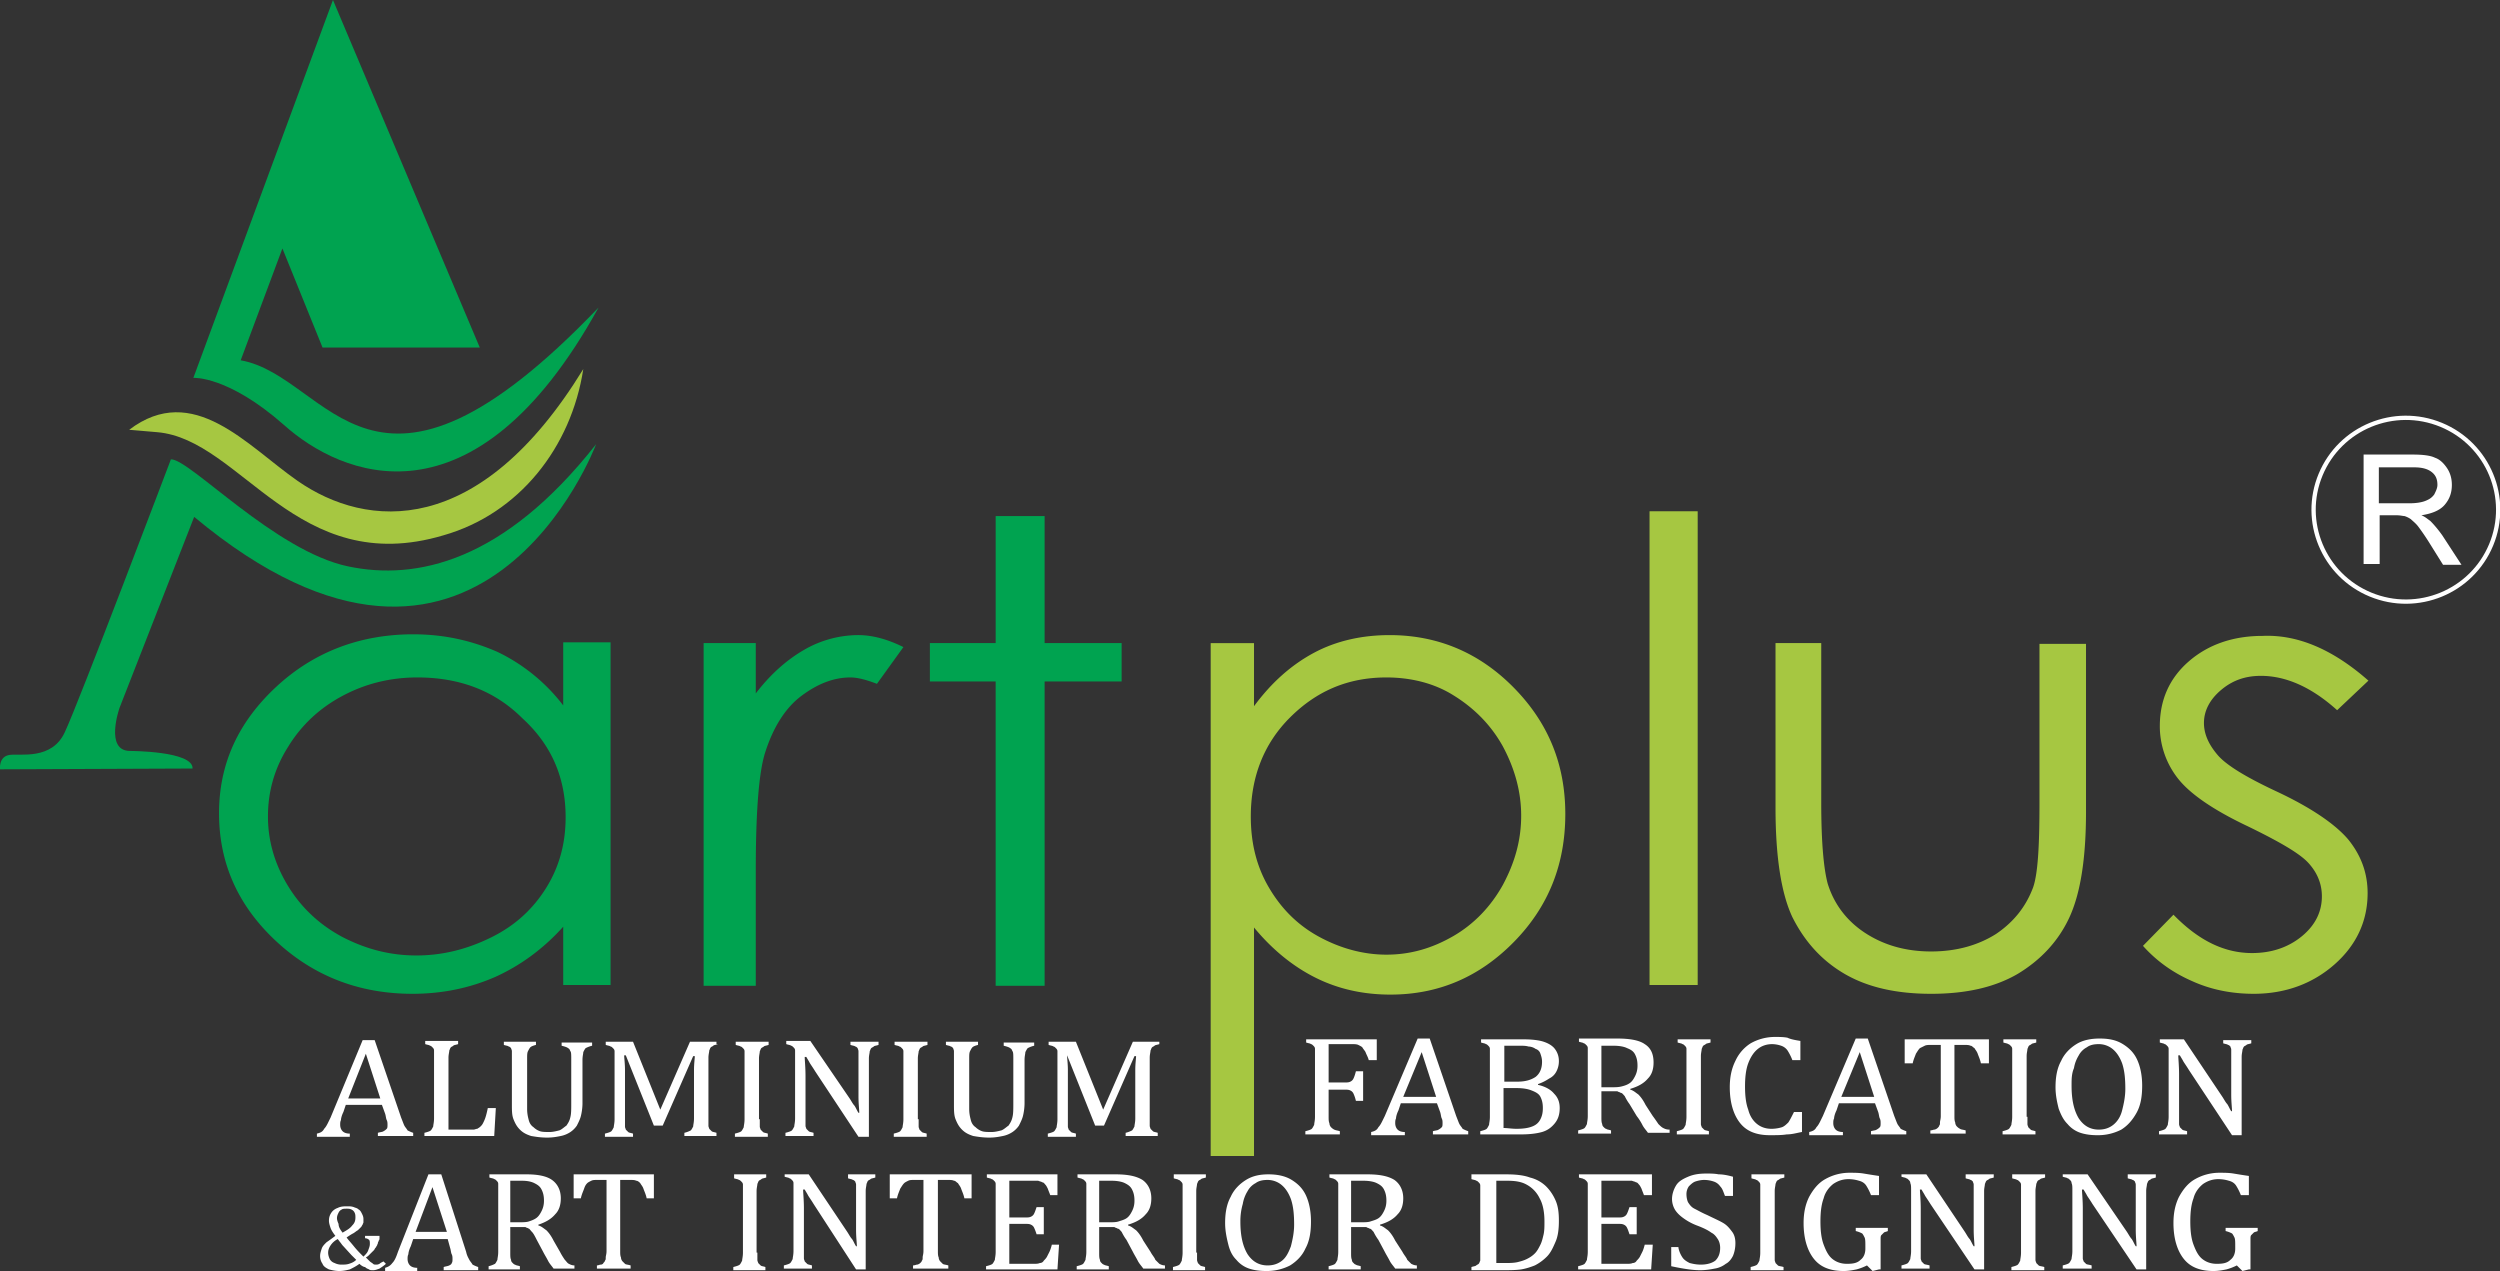
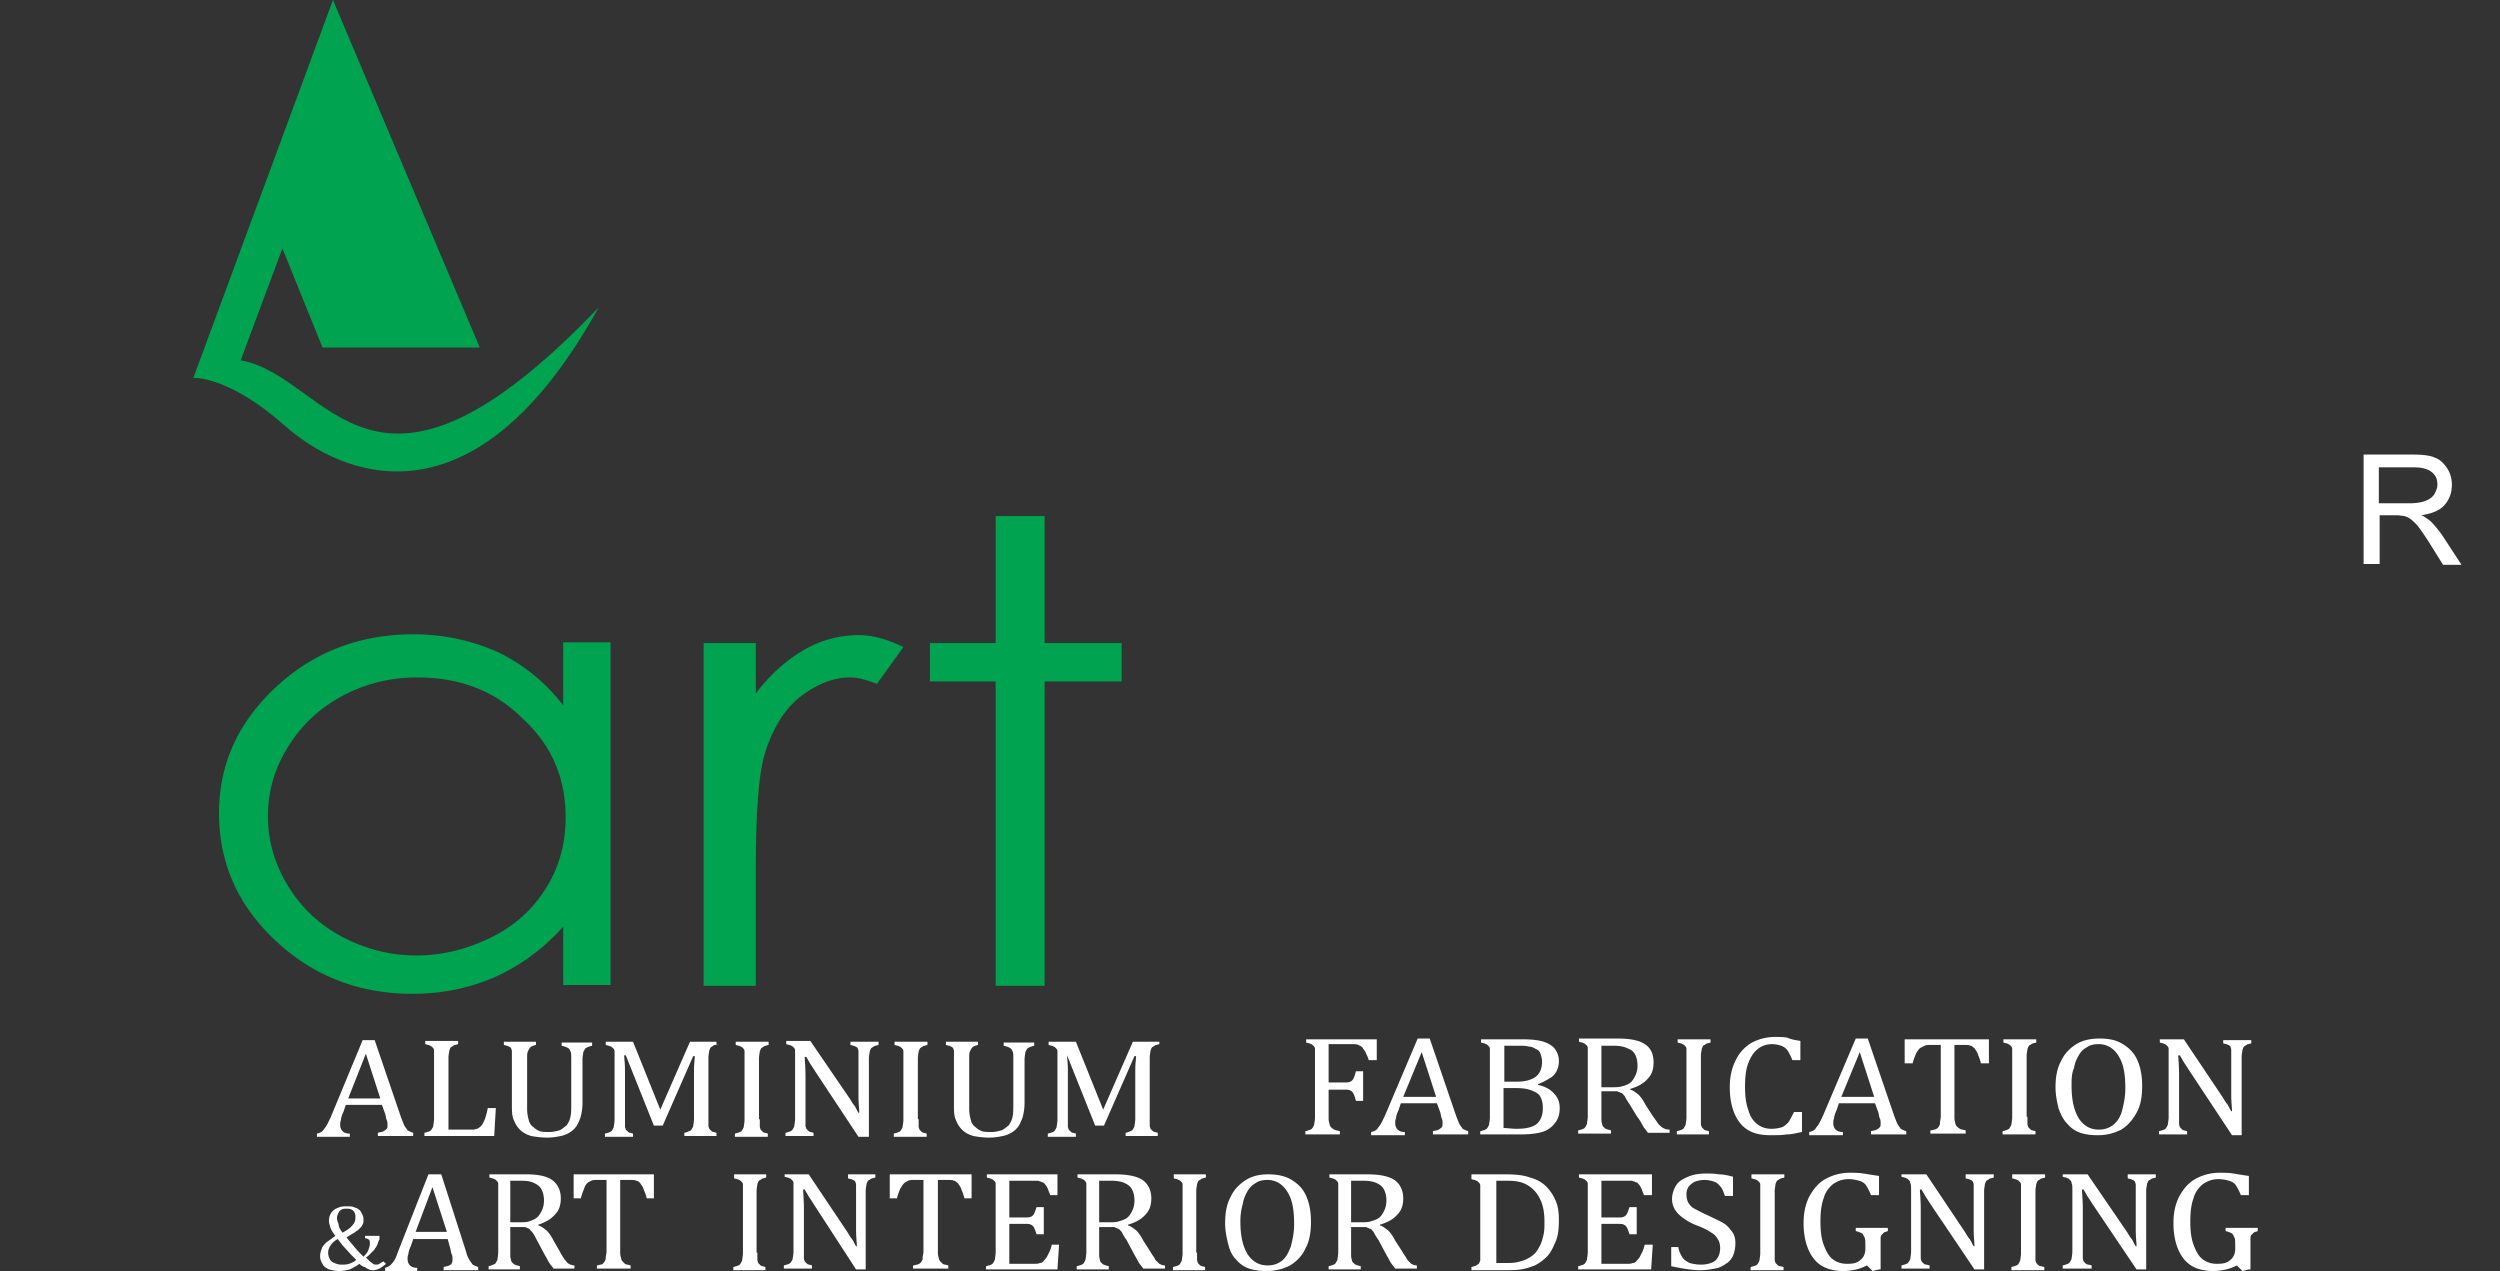
<svg xmlns="http://www.w3.org/2000/svg" width="238" height="121" fill="none">
  <rect width="100%" height="100%" fill="#333333" stroke="none" />
  <g clip-path="url(#a)">
    <path d="M39.717 64.493c-2.596 0-4.964.608-7.103 1.749-2.139 1.14-3.895 2.738-5.194 4.867-1.298 2.054-1.91 4.26-1.91 6.617 0 2.282.612 4.487 1.91 6.617 1.299 2.13 3.055 3.726 5.194 4.867 2.215 1.14 4.507 1.75 7.027 1.75 2.52 0 4.888-.61 7.18-1.75 2.291-1.14 3.971-2.738 5.194-4.715 1.222-1.978 1.833-4.183 1.833-6.693 0-3.803-1.375-6.92-4.125-9.43-2.673-2.662-6.034-3.88-10.006-3.88Zm18.408-3.27v32.55h-4.506v-5.552c-1.91 2.13-4.125 3.727-6.493 4.792-2.444 1.064-5.04 1.597-7.867 1.597-5.04 0-9.395-1.673-12.985-5.02-3.59-3.346-5.422-7.377-5.422-12.168 0-4.715 1.833-8.67 5.422-12.016 3.59-3.347 8.02-5.02 13.062-5.02 2.978 0 5.575.608 8.02 1.673a17.333 17.333 0 0 1 6.263 5.096v-6.008h4.506v.076ZM66.985 61.222h4.965v4.792c1.451-1.901 3.055-3.27 4.66-4.183a10.326 10.326 0 0 1 5.117-1.37c1.298 0 2.75.381 4.277 1.142l-2.52 3.498c-.993-.38-1.834-.608-2.521-.608-1.604 0-3.132.608-4.66 1.749-1.527 1.14-2.673 2.966-3.436 5.324-.611 1.825-.917 5.627-.917 11.255V93.85h-4.965V61.222ZM94.788 49.13h4.659v12.092h7.332v3.651h-7.332V93.85h-4.66V64.873h-6.263v-3.65h6.264V49.13Z" fill="#00A350" />
-     <path d="M131.985 64.493c-3.667 0-6.646 1.293-9.166 3.802-2.521 2.51-3.743 5.704-3.743 9.43 0 2.51.535 4.716 1.681 6.694 1.145 1.977 2.673 3.574 4.735 4.715 2.063 1.14 4.278 1.749 6.493 1.749 2.291 0 4.353-.608 6.339-1.75 1.986-1.14 3.59-2.813 4.736-4.867 1.145-2.129 1.756-4.259 1.756-6.616 0-2.282-.611-4.487-1.756-6.617-1.146-2.053-2.75-3.65-4.736-4.867-1.833-1.14-4.048-1.673-6.339-1.673Zm-16.728-3.27h4.125v6.008c1.68-2.282 3.59-3.955 5.728-5.096 2.139-1.14 4.583-1.673 7.18-1.673 4.583 0 8.555 1.673 11.839 5.02 3.284 3.346 4.888 7.3 4.888 12.016 0 4.791-1.604 8.822-4.888 12.168-3.284 3.347-7.18 5.02-11.763 5.02-2.596 0-4.964-.533-7.103-1.597-2.139-1.065-4.124-2.662-5.881-4.792v21.751h-4.125V61.222ZM161.62 48.674h-4.583v45.1h4.583v-45.1ZM169.029 61.222h4.353v15.211c0 3.727.23 6.236.612 7.681.611 1.978 1.833 3.575 3.589 4.716 1.757 1.14 3.819 1.749 6.264 1.749 2.444 0 4.506-.609 6.186-1.673 1.681-1.141 2.826-2.586 3.514-4.411.458-1.293.611-3.955.611-7.986v-15.21h4.43v15.97c0 4.488-.535 7.834-1.604 10.116-1.069 2.281-2.75 4.03-4.888 5.323-2.215 1.293-4.965 1.902-8.249 1.902-3.285 0-6.035-.609-8.25-1.902s-3.819-3.118-4.964-5.4c-1.07-2.281-1.604-5.78-1.604-10.419V61.222ZM225.474 64.797l-2.979 2.814c-2.444-2.206-4.889-3.27-7.256-3.27-1.528 0-2.75.456-3.819 1.369-1.07.912-1.604 1.977-1.604 3.118 0 1.064.458 2.053 1.298 3.042.84.989 2.75 2.13 5.499 3.422 3.438 1.597 5.729 3.195 6.951 4.64 1.222 1.52 1.833 3.194 1.833 5.095 0 2.662-1.069 4.943-3.131 6.769-2.063 1.825-4.66 2.814-7.715 2.814-2.062 0-4.048-.38-5.881-1.217-1.91-.837-3.437-1.978-4.659-3.347l2.902-2.966c2.368 2.434 4.812 3.651 7.485 3.651 1.834 0 3.438-.532 4.736-1.597 1.298-1.065 1.909-2.358 1.909-3.803 0-1.217-.458-2.281-1.298-3.194-.84-.913-2.826-2.053-5.805-3.498-3.208-1.521-5.423-3.043-6.569-4.488a8.04 8.04 0 0 1-1.756-5.019c0-2.51.916-4.563 2.749-6.16 1.834-1.597 4.201-2.434 7.027-2.434 3.437-.152 6.798 1.369 10.083 4.259Z" fill="#A6C741" />
    <path fill-rule="evenodd" clip-rule="evenodd" d="M30.705 33.083h14.97L31.698 0l-13.29 35.973s3.284-.228 8.63 4.487c5.347 4.791 18.026 10.42 29.942-11.18-21.692 22.664-25.511 6.54-34.066 5.02l3.972-10.648 3.819 9.431Z" fill="#00A350" />
-     <path fill-rule="evenodd" clip-rule="evenodd" d="M12.297 40.916c6.11-4.639 11.228 1.522 16.04 4.868 6.569 4.563 17.262 5.552 27.191-10.648-1.145 7.454-6.11 13.766-13.29 15.82-13.977 4.182-19.247-9.127-27.267-9.811l-2.674-.229Z" fill="#A6C741" />
-     <path fill-rule="evenodd" clip-rule="evenodd" d="M56.75 42.285S45.675 71.87 18.485 49.206l-7.103 18.177s-1.451 4.107.993 4.107c0 0 6.034 0 5.957 1.673l-18.33.076s-.154-1.217.916-1.37c.993-.151 4.048.533 5.27-2.205C7.485 66.927 16.269 43.73 16.269 43.73c1.757-.076 9.93 8.747 16.88 10.192 6.492 1.368 14.818-.457 23.602-11.637Z" fill="#00A350" />
    <path d="M33.149 104.573h3.055l-1.375-4.259-1.68 4.259Zm2.826 3.574v-.304c.229-.076.458-.076.535-.152.152-.076.229-.152.305-.228.076-.076.076-.229.076-.381s0-.304-.076-.456c-.076-.152-.076-.38-.153-.608l-.305-.837H32.92l-.23.685c-.152.304-.229.608-.229.76-.076.152-.076.304-.076.456 0 .229.076.457.23.609.152.152.381.228.686.228v.304H30.17v-.304c.305-.076.535-.152.687-.456.23-.229.382-.609.611-1.065l3.056-7.377h1.145l2.52 7.377c.154.38.23.608.306.76.077.153.23.305.306.457.153.076.305.152.535.228v.304h-3.361ZM42.62 107.539h2.444c.153 0 .23-.077.382-.077.076-.076.153-.076.305-.228a1.05 1.05 0 0 0 .23-.304c.076-.152.152-.304.229-.532.076-.228.152-.533.229-.913h.764l-.153 2.662h-6.645v-.304c.305-.076.534-.152.61-.228.077-.076.154-.229.23-.381 0-.152.076-.38.076-.76v-6.465c0-.152-.076-.228-.152-.304-.077-.076-.153-.152-.23-.152-.076-.076-.229-.076-.458-.152v-.304h3.132v.304c-.23.076-.382.076-.459.152-.076.076-.152.076-.229.152-.076.076-.076.152-.152.304 0 .152-.077.381-.077.685v6.845h-.076ZM55.452 105.029c0 .456-.076.913-.153 1.217-.076.304-.229.608-.382.912a2.308 2.308 0 0 1-.61.609c-.23.152-.535.304-.917.38-.382.076-.764.152-1.299.152-.61 0-1.069-.076-1.527-.152-.459-.152-.764-.304-1.07-.608-.305-.305-.458-.609-.61-.989-.153-.38-.153-.837-.153-1.445v-5.02c0-.152-.077-.228-.077-.304-.076-.076-.153-.152-.229-.152-.076-.076-.23-.076-.458-.152v-.304h3.055v.304c-.305.076-.458.152-.535.228-.076.076-.152.228-.229.38-.076.153-.076.381-.076.761v4.715c0 .457.076.761.153 1.065.076.304.229.532.458.685.153.152.382.304.61.38.23.076.536.076.918.076.305 0 .61-.076.916-.152.23-.076.458-.304.687-.457.153-.228.306-.456.382-.836.077-.304.077-.761.077-1.293v-4.183c0-.38 0-.684-.077-.761-.076-.152-.076-.228-.229-.304-.076-.076-.305-.152-.61-.228v-.304h2.902v.304a2.591 2.591 0 0 0-.611.228c-.077.076-.153.228-.23.381 0 .152-.076.38-.076.76v4.107ZM68.36 99.401c-.23.076-.382.076-.458.152-.077.076-.153.076-.23.152-.076.076-.076.152-.152.304 0 .153-.077.381-.077.685v6.464c0 .153.077.229.077.305l.229.228c.076.076.229.076.458.152v.304h-3.055v-.304c.305-.076.458-.152.611-.228.076-.076.153-.228.23-.381 0-.152.076-.38.076-.76v-4.563c0-.685.076-1.141.076-1.369h-.153l-2.902 6.616h-.84l-2.674-6.692h-.153c0 .304.077.76.077 1.445v5.323c0 .153.076.229.076.305l.23.228c.076.076.229.076.458.152v.304H57.59v-.304c.306-.076.535-.152.611-.228.077-.076.153-.228.23-.38 0-.153.076-.381.076-.761v-6.465c0-.152-.076-.228-.153-.304-.076-.076-.153-.152-.229-.152-.076-.076-.23-.076-.458-.152v-.304h2.597l2.597 6.464 2.826-6.464h2.52v.228h.153ZM72.332 106.55v.684c0 .153.077.229.077.305l.229.228c.076.076.229.076.458.152v.304h-3.132v-.304c.306-.076.535-.152.611-.228.077-.076.153-.228.23-.38 0-.153.076-.381.076-.761v-6.465c0-.152-.076-.228-.153-.304-.076-.076-.153-.152-.229-.152-.076-.076-.23-.076-.458-.152v-.304h3.131v.304c-.229.076-.382.076-.458.152-.076.076-.153.076-.23.152-.075.076-.075.152-.152.304 0 .153-.076.381-.076.685v5.78h.076ZM80.886 104.572c.153.229.306.533.459.685.152.228.229.456.382.684h.076c0-.304-.076-.836-.076-1.597v-4.259c0-.152-.077-.228-.077-.304-.076-.076-.153-.152-.23-.152-.075-.076-.228-.076-.457-.152v-.304h2.673v.304c-.23.076-.382.076-.458.152-.077.076-.153.076-.23.152-.076.076-.076.152-.152.304 0 .152-.077.381-.077.685v7.453h-.992l-4.125-6.236c-.23-.381-.458-.685-.535-.837-.076-.152-.229-.38-.305-.532h-.153c0 .304.076.988.076 1.825v4.715c0 .152.077.228.077.304l.229.229c.076.076.229.076.458.152v.304h-2.673v-.304c.305-.076.535-.152.61-.228.077-.076.154-.229.23-.381 0-.152.076-.38.076-.76v-6.465c0-.152-.076-.228-.152-.304-.077-.076-.153-.152-.23-.152-.076-.076-.229-.076-.458-.152v-.304h2.292l3.742 5.475ZM87.455 106.55v.684c0 .153.077.229.077.305l.229.228c.076.076.229.076.458.152v.304h-3.132v-.304c.306-.076.535-.152.611-.228.077-.076.153-.228.23-.38 0-.153.076-.381.076-.761v-6.465c0-.152-.076-.228-.153-.304-.076-.076-.153-.152-.229-.152-.076-.076-.23-.076-.458-.152v-.304h3.131v.304c-.229.076-.382.076-.458.152-.076.076-.153.076-.23.152-.075.076-.075.152-.152.304 0 .153-.076.381-.076.685v5.78h.076ZM97.537 105.029c0 .456-.076.913-.152 1.217-.077.304-.23.608-.382.912a2.307 2.307 0 0 1-.611.609c-.23.152-.535.304-.917.38-.382.076-.764.152-1.298.152-.611 0-1.07-.076-1.528-.152-.458-.152-.764-.304-1.07-.608-.305-.305-.457-.609-.61-.989-.153-.38-.153-.837-.153-1.445v-5.02c0-.152-.076-.228-.076-.304-.077-.076-.153-.152-.23-.152-.076-.076-.229-.076-.458-.152v-.304h3.055v.304c-.305.076-.458.152-.534.228-.077.076-.153.228-.23.38-.076.153-.076.381-.076.761v4.715c0 .457.077.761.153 1.065.076.304.23.532.458.685.153.152.382.304.611.38.23.076.535.076.917.076.305 0 .61-.076.916-.152.23-.076.459-.304.688-.457.153-.228.305-.456.382-.836.076-.304.076-.761.076-1.293v-4.183c0-.38 0-.684-.076-.761-.077-.152-.077-.228-.23-.304-.076-.076-.305-.152-.61-.228v-.304h2.902v.304a2.593 2.593 0 0 0-.611.228c-.076.076-.153.228-.23.381 0 .152-.076.38-.076.76v4.107ZM110.369 99.401c-.229.076-.382.076-.458.152-.076.076-.153.076-.229.152-.077.076-.077.152-.153.304 0 .153-.076.381-.076.685v6.464c0 .153.076.229.076.305l.229.228c.077.076.229.076.458.152v.304h-3.055v-.304c.306-.076.459-.152.611-.228.077-.076.153-.228.229-.381 0-.152.077-.38.077-.76v-4.563c0-.685.076-1.141.076-1.369h-.153l-2.902 6.616h-.84l-2.673-6.692c0 .304.076.76.076 1.445v5.323c0 .153.076.229.076.305l.229.228c.077.076.23.076.459.152v.304h-2.674v-.304c.306-.076.535-.152.611-.228.077-.076.153-.228.23-.38 0-.153.076-.381.076-.761v-6.465c0-.152-.076-.228-.153-.304-.076-.076-.153-.152-.229-.152-.076-.076-.229-.076-.458-.152v-.304h2.597l2.597 6.464 2.826-6.464h2.52v.228ZM32.156 117.958a1.8 1.8 0 0 0-.688.608c-.152.228-.229.457-.229.685 0 .228.077.456.153.608.076.152.23.304.458.38.153.076.382.152.611.152.306 0 .535 0 .764-.076.23-.076.459-.152.688-.38l-.459-.456-.763-.837c-.153-.152-.23-.304-.306-.38l-.23-.304Zm.458-.609c.382-.228.688-.38.917-.684.229-.228.305-.456.305-.761 0-.152 0-.304-.076-.456a.595.595 0 0 0-.306-.304c-.152-.076-.305-.076-.458-.076-.153 0-.382 0-.458.076a.595.595 0 0 0-.306.304c-.076.152-.152.304-.152.532 0 .152.076.381.152.533 0 .304.153.532.382.836Zm1.604 2.966c-.305.229-.61.381-.916.533-.306.076-.611.152-.993.152s-.688-.076-.993-.152c-.306-.152-.535-.304-.611-.533a1.28 1.28 0 0 1-.23-.76c0-.228.077-.456.153-.685.077-.228.23-.38.459-.608.229-.152.534-.38.84-.608-.23-.305-.382-.533-.459-.761-.076-.228-.152-.456-.152-.684 0-.305.076-.533.229-.761.153-.228.382-.38.61-.456.306-.152.612-.152.917-.152.23 0 .382 0 .611.076.153.076.306.076.459.228.153.076.229.228.305.38.077.152.153.304.153.532v.305c0 .076-.076.152-.076.228-.077.076-.077.152-.153.228l-.306.304c-.152.076-.305.228-.458.304-.153.076-.382.229-.61.381.152.228.381.456.687.836.305.381.61.685.916.989.23-.228.382-.38.458-.608.077-.229.153-.381.153-.609 0-.152 0-.304-.076-.38a.585.585 0 0 0-.382-.152v-.228h1.375v.228c0 .076 0 .152-.077.228 0 .076-.076.152-.076.228 0 .076-.076.152-.076.228-.077.076-.077.152-.153.228-.077.076-.077.152-.153.229l-.23.228-.228.228a1.054 1.054 0 0 1-.306.228l.382.38c.077.076.23.152.306.228.076.076.152.076.305.076.077 0 .153 0 .306-.076.076-.076.229-.152.382-.228l.229.228c-.153.153-.382.305-.611.457-.23.076-.382.152-.611.152-.153 0-.306 0-.382-.076-.153-.076-.23-.076-.382-.228-.153 0-.382-.152-.535-.305ZM39.565 117.273h2.979l-1.375-4.259-1.604 4.259Zm2.673 3.651v-.304c.23-.076.382-.076.535-.152.153-.076.23-.152.23-.229.075-.076.075-.228.075-.38s0-.304-.076-.456c-.076-.152-.076-.38-.153-.609l-.229-.836h-3.284l-.23.684c-.152.305-.228.609-.228.761-.077.152-.077.304-.077.456 0 .228.077.457.23.609.152.152.381.228.687.228V121h-3.055v-.304c.229-.076.458-.152.687-.457.23-.228.382-.608.535-1.064l2.902-7.377h1.222l2.368 7.377c.076.38.23.608.305.76.077.152.23.304.306.457.153.076.306.152.535.228v.304h-3.285ZM48.578 112.406v3.955h.764c.382 0 .764 0 .993-.076.229-.076.458-.152.687-.304.23-.153.382-.381.535-.685.152-.304.229-.608.229-.989 0-.456-.077-.76-.23-1.064-.152-.305-.381-.457-.687-.609-.305-.152-.687-.228-1.222-.228h-1.07Zm0 4.563v2.282c0 .304 0 .532.076.684 0 .152.077.228.153.304.076.077.153.153.23.153.075.076.228.076.457.152v.304h-2.978v-.304c.305-.076.458-.152.61-.228.077-.077.153-.229.23-.381 0-.152.076-.38.076-.76v-6.465c0-.152-.076-.228-.153-.304-.076-.076-.152-.152-.229-.152-.076-.076-.229-.076-.458-.152v-.304h3.514c1.069 0 1.909.152 2.444.532.534.38.84.989.84 1.749 0 .609-.153 1.141-.535 1.521-.382.457-.916.761-1.604.989v.076c.306.076.535.304.764.456.23.228.458.533.687.989l.611 1.065c.153.304.306.532.459.76.153.152.229.304.382.381.152.076.305.152.534.152v.304h-1.986c-.152-.228-.381-.456-.534-.761-.153-.304-.306-.532-.459-.836l-.61-1.141c-.153-.304-.306-.608-.459-.761-.153-.152-.229-.304-.305-.304-.077-.076-.23-.076-.306-.152h-1.451v.152ZM54.612 111.798h7.638v2.281h-.688c-.076-.38-.229-.684-.305-.912-.076-.229-.23-.381-.306-.533-.076-.076-.229-.228-.382-.228-.152-.076-.305-.076-.61-.076h-.917v6.769c0 .228 0 .456.076.608 0 .152.077.304.153.38l.23.229c.076.076.305.076.534.152v.304h-3.208v-.304c.153 0 .229-.076.382-.076.076 0 .229-.076.229-.153.076-.076.153-.152.153-.228.076-.076.076-.152.076-.304s.076-.304.076-.608v-6.769h-.916c-.23 0-.382 0-.535.076-.153.076-.305.152-.382.228-.152.152-.229.304-.305.533-.077.228-.23.532-.306.912h-.687v-2.281ZM72.102 119.251v.684c0 .152.077.228.077.304l.229.229c.076.076.23.076.458.152v.304h-3.055v-.304c.306-.076.535-.152.611-.228.077-.076.153-.229.23-.381 0-.152.076-.38.076-.76v-6.465c0-.152-.077-.228-.153-.304-.076-.076-.153-.152-.23-.152-.076-.076-.228-.076-.458-.152v-.38h3.056v.304c-.23.076-.382.076-.459.152-.076.076-.152.076-.229.152-.076.076-.076.152-.153.304 0 .152-.076.381-.076.685v5.856h.076ZM80.657 117.273c.153.229.306.533.458.685.153.228.23.456.382.684h.077c0-.304-.077-.836-.077-1.597v-4.259c0-.152-.076-.228-.076-.304-.077-.076-.153-.152-.23-.152-.076-.076-.228-.076-.458-.152v-.38h2.597v.304c-.229.076-.382.076-.458.152-.076.076-.153.076-.23.152-.075.076-.075.152-.152.304 0 .152-.076.381-.076.685v7.453h-.917l-4.048-6.236c-.229-.381-.458-.685-.535-.837-.076-.152-.229-.38-.305-.532h-.153c0 .304.076.988.076 1.825v4.715c0 .152.077.228.077.304l.23.229c.075.076.228.076.457.152v.304h-2.673v-.304c.306-.076.535-.152.611-.229.077-.076.153-.228.23-.38 0-.152.076-.38.076-.76v-6.465c0-.152-.077-.228-.153-.304-.076-.076-.153-.152-.23-.152-.076-.076-.228-.076-.458-.152v-.228h2.292l3.666 5.475ZM84.553 111.798h7.943v2.281h-.687c-.077-.38-.23-.684-.306-.912-.076-.229-.229-.381-.305-.533-.153-.076-.23-.228-.382-.228-.153-.076-.306-.076-.611-.076h-.917v6.769c0 .228 0 .456.077.608 0 .152.076.304.152.38l.23.229c.076.076.305.076.534.152v.304h-3.36v-.304c.152 0 .305-.076.381-.076.077 0 .23-.076.306-.153.076-.076.153-.152.153-.228.076-.076.076-.152.076-.304s.076-.304.076-.608v-6.769h-.916c-.23 0-.382 0-.535.076-.153.076-.305.152-.382.228-.152.152-.229.304-.382.533-.076.228-.229.532-.305.912h-.688v-2.281h-.152ZM100.669 111.798v1.977h-.688c-.076-.228-.152-.38-.229-.608-.076-.153-.152-.305-.229-.381-.076-.076-.153-.228-.305-.228-.077-.076-.23-.076-.382-.152h-2.749v3.498h1.527c.229 0 .382 0 .534-.076a.595.595 0 0 0 .306-.304c.076-.152.153-.38.229-.608h.687v2.586h-.687a5.174 5.174 0 0 0-.23-.609.595.595 0 0 0-.305-.304c-.152-.076-.305-.076-.534-.076h-1.528v3.803h2.291c.23 0 .459 0 .612-.077a.42.42 0 0 0 .381-.228c.077-.076.23-.228.306-.38l.23-.456a3.51 3.51 0 0 0 .228-.685h.688l-.153 2.358h-6.798v-.304c.306-.076.535-.152.611-.228.076-.077.153-.229.23-.381 0-.152.076-.38.076-.76v-6.465c0-.152-.077-.228-.153-.304-.077-.076-.153-.152-.23-.152-.076-.076-.228-.076-.457-.152v-.304h6.721ZM104.641 112.406v3.955h.84c.458 0 .764 0 .993-.076.229-.076.534-.152.764-.304.229-.153.381-.381.534-.685.153-.304.229-.608.229-.989 0-.456-.076-.76-.229-1.064-.153-.305-.382-.457-.687-.609-.306-.152-.764-.228-1.299-.228h-1.145Zm0 4.563v2.282c0 .304 0 .532.076.684 0 .152.076.228.153.304.076.077.153.153.229.153.076.076.229.076.458.152v.304h-3.055v-.304c.305-.076.535-.152.611-.228.076-.077.153-.229.229-.381 0-.152.077-.38.077-.76v-6.465c0-.152-.077-.228-.153-.304-.077-.076-.153-.152-.229-.152-.077-.076-.23-.076-.459-.152v-.304h3.59c1.146 0 1.986.152 2.597.532.535.38.84.989.84 1.749 0 .609-.152 1.141-.534 1.521-.382.457-.917.761-1.681.989v.076c.306.076.535.304.764.456.229.228.458.533.687.989l.688 1.065c.153.304.382.532.458.76l.382.381c.153.076.306.152.535.152v.304h-2.063c-.152-.228-.381-.456-.534-.761-.153-.304-.306-.532-.458-.836l-.611-1.141c-.23-.304-.382-.608-.459-.761-.153-.152-.229-.304-.382-.304-.076-.076-.229-.076-.305-.152h-1.451v.152ZM113.959 119.251v.684c0 .152.076.228.076.304l.229.229c.077.076.23.076.459.152v.304h-3.056v-.304c.306-.076.535-.152.612-.228.076-.076.152-.229.229-.381 0-.152.076-.38.076-.76v-6.465c0-.152-.076-.228-.153-.304-.076-.076-.152-.152-.229-.152-.076-.076-.229-.076-.458-.152v-.38h3.055v.304c-.229.076-.382.076-.458.152-.077.076-.153.076-.229.152-.077.076-.077.152-.153.304 0 .152-.076.381-.076.685v5.856h.076ZM118.084 116.285c0 1.369.229 2.357.687 3.118.458.684 1.069 1.065 1.909 1.065.535 0 .993-.152 1.375-.457.382-.304.611-.76.84-1.369.153-.608.306-1.293.306-2.053 0-.989-.076-1.749-.306-2.434-.229-.608-.534-1.064-.916-1.369a2.08 2.08 0 0 0-1.299-.456c-.458 0-.84.076-1.145.304a1.838 1.838 0 0 0-.764.761 3.34 3.34 0 0 0-.458 1.217 5.893 5.893 0 0 0-.229 1.673Zm2.444 4.715c-.611 0-1.146-.076-1.604-.228a2.702 2.702 0 0 1-1.222-.837c-.382-.38-.611-.836-.764-1.445-.153-.608-.306-1.293-.306-2.053 0-.989.153-1.825.535-2.51.306-.684.84-1.217 1.451-1.597.611-.38 1.299-.532 2.139-.532.84 0 1.604.152 2.215.532.611.38 1.069.837 1.375 1.521.305.685.458 1.521.458 2.434 0 1.064-.153 1.901-.535 2.586-.305.684-.84 1.216-1.451 1.597a4.833 4.833 0 0 1-2.291.532ZM128.624 112.406v3.955h.84c.458 0 .764 0 .993-.076.229-.076.535-.152.764-.304.229-.153.382-.381.535-.685.152-.304.229-.608.229-.989 0-.456-.077-.76-.229-1.064-.153-.305-.382-.457-.688-.609-.305-.152-.764-.228-1.298-.228h-1.146Zm0 4.563v2.282c0 .304 0 .532.076.684 0 .152.077.228.153.304.077.077.153.153.229.153.077.076.229.076.459.152v.304h-3.056v-.304c.306-.076.535-.152.611-.228.077-.077.153-.229.23-.381 0-.152.076-.38.076-.76v-6.465c0-.152-.076-.228-.153-.304-.076-.076-.153-.152-.229-.152-.076-.076-.229-.076-.458-.152v-.304h3.59c1.145 0 1.985.152 2.597.532.534.38.84.989.84 1.749 0 .609-.153 1.141-.535 1.521-.382.457-.917.761-1.68.989v.076c.305.076.534.304.763.456.23.228.459.533.688.989l.687 1.065c.153.304.382.532.459.76l.381.381c.153.076.306.152.535.152v.304h-2.062c-.153-.228-.382-.456-.535-.761-.153-.304-.305-.532-.458-.836l-.611-1.141a4.798 4.798 0 0 1-.458-.761c-.153-.152-.23-.304-.382-.304-.077-.076-.229-.076-.306-.152h-1.451v.152ZM142.372 120.239h.917c.382 0 .764 0 1.146-.076.305-.076.611-.152.916-.304.306-.152.535-.304.764-.532.229-.228.382-.533.535-.837.152-.304.229-.684.305-.988.077-.381.077-.761.077-1.217 0-.913-.153-1.673-.459-2.206a2.88 2.88 0 0 0-1.222-1.293c-.534-.304-1.145-.38-1.909-.38h-.993v7.833h-.077Zm-2.291.685v-.304c.229-.076.382-.076.458-.152.077-.076.153-.076.229-.152.077-.077.077-.153.153-.305V112.862c0-.152-.076-.228-.153-.304-.076-.076-.152-.152-.229-.152-.076-.076-.229-.076-.458-.152v-.456h3.284c.917 0 1.681.076 2.292.304a3.312 3.312 0 0 1 1.527.836c.382.381.688.837.917 1.369.229.533.305 1.141.305 1.902 0 .76-.076 1.445-.305 1.977-.229.532-.458 1.065-.84 1.445a4.49 4.49 0 0 1-1.146.837c-.382.152-.84.304-1.298.38-.535.076-1.146.076-1.986.076h-2.75ZM157.266 111.798v1.977h-.764c-.076-.228-.152-.38-.229-.608-.076-.153-.152-.305-.229-.381-.076-.076-.153-.228-.305-.228-.077-.076-.23-.076-.382-.152h-2.903v3.498h1.604c.229 0 .382 0 .535-.076a.592.592 0 0 0 .305-.304c.077-.152.153-.38.23-.608h.687v2.586h-.687c-.077-.229-.153-.457-.23-.609a.592.592 0 0 0-.305-.304c-.153-.076-.306-.076-.535-.076h-1.604v3.803h2.368c.229 0 .458 0 .611-.077a.42.42 0 0 0 .382-.228c.076-.076.229-.228.306-.38l.229-.456c.076-.152.152-.381.229-.685h.764l-.153 2.358h-6.951v-.304c.306-.076.535-.152.611-.228.077-.077.153-.229.229-.381 0-.152.077-.38.077-.76v-6.465c0-.152-.077-.228-.153-.304-.076-.076-.153-.152-.229-.152-.076-.076-.229-.076-.458-.152v-.304h6.95ZM159.787 118.794c.076.381.229.685.382.913.153.228.382.38.687.532.306.076.611.152 1.07.152.611 0 1.069-.152 1.375-.38.305-.304.458-.684.458-1.217 0-.304-.077-.608-.229-.836-.153-.228-.306-.457-.611-.609-.306-.228-.764-.456-1.375-.684a5.494 5.494 0 0 1-1.375-.761c-.306-.228-.611-.532-.764-.836a2.016 2.016 0 0 1-.229-.913c0-.456.153-.913.382-1.293.229-.38.611-.608 1.146-.836.534-.229 1.069-.305 1.756-.305.382 0 .764 0 1.146.076.382 0 .84.077 1.375.229v1.825h-.764c-.153-.38-.229-.685-.458-.913a1.189 1.189 0 0 0-.611-.456 2.863 2.863 0 0 0-.917-.152c-.305 0-.611.076-.84.152-.229.076-.458.304-.611.456a1.28 1.28 0 0 0-.229.761c0 .304.076.608.153.76.152.228.305.457.611.609.305.152.687.38 1.222.608.611.304 1.145.533 1.527.761.382.228.611.532.84.836.23.305.306.685.306 1.065 0 .456-.076.837-.229 1.217-.153.304-.382.608-.688.76a2.275 2.275 0 0 1-1.069.457c-.382.076-.84.152-1.375.152-.764 0-1.68-.152-2.749-.38v-1.826h.687v.076ZM168.953 119.251v.684c0 .152.076.228.076.304l.229.229c.076.076.306.076.535.152v.304h-3.132v-.304c.306-.076.535-.152.611-.228.077-.076.153-.229.229-.381 0-.152.077-.38.077-.76v-6.465c0-.152-.077-.228-.153-.304-.076-.076-.153-.152-.229-.152-.077-.076-.229-.076-.458-.152v-.38h3.131v.304c-.229.076-.382.076-.458.152-.077.076-.153.076-.229.152-.077.076-.077.152-.153.304 0 .152-.076.381-.076.685v5.856ZM178.882 120.848l-.611.152-.535-.532a5.294 5.294 0 0 1-.993.38c-.382.076-.764.152-1.222.152-1.298 0-2.215-.38-2.826-1.141-.611-.76-.993-1.901-.993-3.422 0-.913.153-1.749.535-2.51.382-.684.84-1.293 1.527-1.673a4.689 4.689 0 0 1 2.292-.608c.458 0 .916 0 1.375.076.458.076.916.152 1.451.228v1.825h-.764a5.099 5.099 0 0 0-.458-.913c-.153-.228-.382-.38-.688-.456a3.404 3.404 0 0 0-.993-.152c-.534 0-.993.152-1.451.456-.382.304-.764.761-.916 1.369-.229.609-.306 1.369-.306 2.206 0 .836.077 1.597.306 2.205.229.609.458 1.065.84 1.369.382.304.84.457 1.375.457.611 0 .993-.077 1.298-.381.306-.228.458-.608.458-1.064v-.229c0-.38 0-.684-.076-.836-.076-.152-.153-.304-.229-.38a2.556 2.556 0 0 0-.611-.229v-.304h3.055v.304c-.153.076-.305.076-.382.152l-.229.229c-.076.076-.076.228-.076.38v2.89h-.153ZM187.055 117.273c.152.229.305.533.458.685.153.228.229.456.382.684h.076c0-.304-.076-.836-.076-1.597v-4.259c0-.152-.077-.228-.077-.304-.076-.076-.152-.152-.229-.152-.076-.076-.229-.076-.458-.152v-.38h2.673v.304c-.229.076-.382.076-.458.152-.076.076-.153.076-.229.152-.077.076-.077.152-.153.304 0 .152-.076.381-.076.685v7.453h-.917l-4.201-6.236c-.229-.381-.458-.685-.534-.837-.077-.152-.23-.38-.306-.532h-.153c0 .304.077.988.077 1.825v4.715c0 .152.076.228.076.304l.229.229c.077.076.306.076.535.152v.304h-2.673v-.304c.305-.076.534-.152.611-.229.076-.076.152-.228.229-.38 0-.152.076-.38.076-.76v-5.78c0-.305 0-.533-.076-.685 0-.152-.077-.228-.153-.304-.076-.076-.153-.152-.229-.152-.077-.076-.229-.076-.458-.152v-.228h2.367l3.667 5.475ZM193.776 119.251v.684c0 .152.077.228.077.304l.229.229c.076.076.305.076.534.152v.304h-3.131v-.304c.305-.076.535-.152.611-.228.076-.076.153-.229.229-.381 0-.152.076-.38.076-.76v-6.465c0-.152-.076-.228-.152-.304-.077-.076-.153-.152-.229-.152-.077-.076-.23-.076-.459-.152v-.38h3.132v.304c-.229.076-.382.076-.458.152-.077.076-.153.076-.23.152-.076.076-.076.152-.152.304 0 .152-.077.381-.077.685v5.856ZM202.483 117.273c.153.229.306.533.459.685.152.228.229.456.382.684h.076c0-.304-.076-.836-.076-1.597v-4.259c0-.152-.077-.228-.077-.304-.076-.076-.153-.152-.229-.152-.076-.076-.229-.076-.458-.152v-.38h2.673v.304c-.229.076-.382.076-.458.152-.077.076-.153.076-.229.152-.077.076-.077.152-.153.304 0 .152-.076.381-.076.685v7.453h-.917l-4.201-6.236c-.229-.381-.458-.685-.535-.837-.076-.152-.229-.38-.305-.532h-.153c0 .304.077.988.077 1.825v4.715c0 .152.076.228.076.304l.229.229c.076.076.306.076.535.152v.304h-2.75v-.304c.306-.076.535-.152.611-.229.076-.076.153-.228.229-.38 0-.152.077-.38.077-.76v-5.78c0-.305 0-.533-.077-.685 0-.152-.076-.228-.153-.304-.076-.076-.152-.152-.229-.152-.076-.076-.229-.076-.458-.152v-.228h2.368l3.742 5.475ZM214.093 120.848l-.611.152-.535-.532a5.294 5.294 0 0 1-.993.38c-.382.076-.764.152-1.222.152-1.298 0-2.215-.38-2.826-1.141-.611-.76-.993-1.901-.993-3.422 0-.913.153-1.749.535-2.51.382-.684.84-1.293 1.527-1.673a4.689 4.689 0 0 1 2.292-.608c.458 0 .916 0 1.375.076.458.076.916.152 1.451.228v1.825h-.764a5.167 5.167 0 0 0-.458-.913c-.153-.228-.382-.38-.688-.456a3.404 3.404 0 0 0-.993-.152c-.534 0-.993.152-1.451.456-.382.304-.764.761-.916 1.369-.23.609-.306 1.369-.306 2.206 0 .836.076 1.597.306 2.205.229.609.458 1.065.84 1.369.382.304.84.457 1.375.457.611 0 .993-.077 1.298-.381.306-.228.458-.608.458-1.064v-.229c0-.38 0-.684-.076-.836-.076-.152-.153-.304-.229-.38a2.556 2.556 0 0 0-.611-.229v-.304h3.055v.304c-.153.076-.306.076-.382.152l-.229.229c-.076.076-.076.228-.076.38v2.89h-.153ZM131.068 98.945v1.977h-.764c-.076-.304-.229-.532-.305-.761-.077-.152-.23-.304-.306-.456-.076-.076-.229-.152-.382-.228-.153-.076-.382-.076-.611-.076h-2.215v3.65h1.528c.229 0 .382 0 .534-.076a.597.597 0 0 0 .306-.304c.076-.152.153-.38.229-.684h.687v2.814h-.687a3.513 3.513 0 0 0-.229-.685.597.597 0 0 0-.306-.304c-.152-.076-.305-.076-.534-.076h-1.528v2.586c0 .228 0 .456.076.608 0 .152.077.304.153.38.077.076.153.152.306.229.152.076.305.076.534.152v.304h-3.284v-.304c.306-.076.535-.152.611-.229.076-.076.153-.228.229-.38 0-.152.077-.38.077-.76v-6.465c0-.152-.077-.228-.153-.304-.077-.076-.153-.152-.229-.152-.077-.076-.229-.076-.459-.152v-.304h6.722ZM133.588 104.421h3.132l-1.375-4.259-1.757 4.259Zm2.826 3.574v-.304c.23-.076.459-.076.535-.152.153-.076.229-.152.306-.228.076-.077.076-.229.076-.381s0-.304-.076-.456c-.077-.152-.077-.38-.153-.608l-.306-.837h-3.437l-.229.684c-.153.305-.229.609-.229.761-.076.152-.076.304-.076.456 0 .228.076.457.229.609.152.152.382.228.687.228v.304h-3.208v-.304c.306-.076.535-.152.688-.456.229-.229.382-.609.611-1.065l3.131-7.377h1.146l2.52 7.377c.153.38.23.608.306.76.076.152.229.305.306.457.152.076.305.152.534.228v.304h-3.361ZM143.136 107.386c.382 0 .764.076 1.222.076.687 0 1.146-.076 1.528-.228.381-.152.611-.38.763-.684.153-.304.23-.609.23-1.065 0-.456-.077-.76-.23-1.065-.152-.304-.458-.456-.84-.608-.382-.152-.84-.228-1.527-.228h-1.146v3.802Zm1.298-4.411c.764 0 1.299-.152 1.757-.456.382-.304.611-.76.611-1.445 0-.304-.076-.532-.153-.76a.685.685 0 0 0-.458-.457 1.234 1.234 0 0 0-.687-.228c-.229-.076-.535-.076-.84-.076h-1.452v3.422h1.222Zm-3.513 5.02v-.304c.305-.076.535-.152.611-.229.076-.076.153-.228.229-.38 0-.152.076-.38.076-.76v-6.465c0-.152-.076-.228-.152-.304-.077-.076-.153-.152-.229-.152-.077-.076-.23-.076-.459-.152v-.304h4.048c.764 0 1.452.076 1.91.228.458.152.84.38 1.069.684.229.304.382.685.382 1.141a2.1 2.1 0 0 1-.229.989 1.498 1.498 0 0 1-.687.684c-.23.152-.611.38-1.07.533v.076c.688.152 1.222.456 1.528.836.382.38.535.837.535 1.369 0 .609-.153 1.065-.459 1.445-.305.38-.687.685-1.222.837-.535.152-1.222.228-1.986.228h-3.895ZM152.454 99.553v3.955h.84c.459 0 .764 0 1.07-.076.305-.076.534-.152.764-.304.229-.152.381-.381.534-.685.153-.304.229-.608.229-.989 0-.456-.076-.76-.229-1.064-.153-.305-.382-.457-.764-.609-.305-.152-.763-.228-1.298-.228h-1.146Zm0 4.487v2.282c0 .304 0 .532.077.684 0 .152.076.228.152.305.077.076.153.152.23.152.076.076.229.076.458.152v.304h-3.132v-.304c.306-.076.535-.152.611-.228.077-.076.153-.229.229-.381 0-.152.077-.38.077-.76v-6.465c0-.152-.077-.228-.153-.304-.076-.076-.153-.152-.229-.152-.076-.076-.229-.076-.458-.152v-.304h3.666c1.146 0 2.062.152 2.597.532.611.38.84.989.84 1.749 0 .609-.153 1.141-.535 1.521-.382.457-.916.761-1.68.989v.076c.305.076.535.304.764.456.229.229.458.533.687.989l.688 1.065c.229.304.381.532.534.76.153.152.306.305.459.381.152.076.305.152.611.152v.304h-2.063c-.152-.228-.382-.456-.534-.761a5.137 5.137 0 0 0-.535-.836l-.687-1.141c-.23-.304-.382-.608-.459-.761-.152-.152-.229-.304-.382-.304-.076-.076-.229-.076-.305-.152h-1.528v.152ZM161.926 106.322v.684c0 .152.076.228.076.304l.229.229c.077.076.229.076.458.152v.304h-3.055v-.304c.306-.076.535-.152.611-.229.077-.076.153-.228.229-.38 0-.152.077-.38.077-.76v-6.465c0-.152-.077-.228-.153-.304-.076-.076-.153-.152-.229-.152-.076-.076-.229-.076-.458-.152v-.304h3.131v.304c-.229.076-.382.076-.458.152-.076.076-.153.076-.229.152-.077.076-.077.152-.153.304 0 .152-.076.38-.076.685v5.78ZM171.397 99.097v1.825h-.764a5.167 5.167 0 0 0-.458-.913 1.19 1.19 0 0 0-.611-.456 2.766 2.766 0 0 0-.841-.152c-.534 0-.993.152-1.374.456-.382.305-.688.761-.917 1.369-.229.609-.305 1.369-.305 2.206 0 .836.076 1.597.305 2.205.153.609.458 1.065.84 1.369.382.305.84.457 1.375.457.382 0 .764-.076.993-.152.229-.077.458-.305.611-.457.153-.228.306-.532.535-.988h.763v1.901c-.458.076-.916.228-1.451.228-.458.076-.993.076-1.604.076-1.298 0-2.215-.38-2.826-1.141-.611-.76-.993-1.901-.993-3.422 0-.913.153-1.749.535-2.51a3.88 3.88 0 0 1 1.451-1.673 4.683 4.683 0 0 1 2.292-.608c.458 0 .84 0 1.222.076.305.152.763.228 1.222.304ZM175.292 104.421h3.132l-1.375-4.259-1.757 4.259Zm2.826 3.574v-.304c.229-.076.458-.076.535-.152.152-.076.229-.152.305-.228.077-.077.077-.229.077-.381s0-.304-.077-.456c-.076-.152-.076-.38-.153-.608l-.305-.837h-3.437l-.229.684c-.153.305-.229.609-.229.761-.077.152-.077.304-.077.456 0 .228.077.457.229.609.153.152.382.228.688.228v.304h-3.208v-.304c.305-.076.534-.152.687-.456.229-.229.382-.609.611-1.065l3.132-7.377h1.146l2.52 7.377c.153.38.229.608.306.76.076.152.229.305.305.457.153.076.306.152.535.228v.304h-3.361ZM181.326 98.945h8.02v2.281h-.764c-.076-.38-.229-.684-.305-.912-.077-.229-.229-.38-.306-.533-.153-.076-.229-.228-.382-.228-.152-.076-.305-.076-.611-.076h-.916v6.769c0 .228 0 .456.076.608 0 .152.076.304.153.38.076.076.153.152.305.228.077.077.306.077.535.153v.304h-3.361v-.304c.153 0 .306-.076.382-.076.077 0 .229-.077.306-.153.076-.076.153-.152.153-.228.076-.076.076-.152.076-.304s.076-.304.076-.608v-6.77h-.916c-.229 0-.459 0-.611.077l-.459.228c-.152.152-.229.304-.382.533-.076.228-.229.532-.305.912h-.764v-2.281ZM193.012 106.322v.684c0 .152.077.228.077.304l.229.229c.076.076.229.076.458.152v.304h-3.131v-.304c.305-.076.534-.152.611-.229.076-.076.152-.228.229-.38 0-.152.076-.38.076-.76v-6.465c0-.152-.076-.228-.153-.304-.076-.076-.152-.152-.229-.152-.076-.076-.229-.076-.458-.152v-.304h3.131v.304c-.229.076-.381.076-.458.152-.076.076-.153.076-.229.152-.076.076-.076.152-.153.304 0 .152-.076.38-.076.685v5.78h.076ZM197.213 103.356c0 1.369.229 2.357.688 3.118.458.684 1.069 1.065 1.909 1.065.535 0 .993-.152 1.375-.457.382-.304.687-.76.84-1.369.153-.608.306-1.292.306-2.053 0-.989-.077-1.749-.306-2.434-.229-.608-.535-1.064-.916-1.369a2.082 2.082 0 0 0-1.299-.456c-.458 0-.84.076-1.146.304a1.835 1.835 0 0 0-.763.761c-.23.38-.382.76-.459 1.217-.229.532-.229 1.064-.229 1.673Zm2.444 4.715c-.611 0-1.145-.076-1.604-.228a2.712 2.712 0 0 1-1.222-.837c-.382-.38-.611-.836-.84-1.445-.153-.608-.305-1.293-.305-2.053 0-.989.152-1.825.534-2.51.306-.684.84-1.217 1.451-1.597.611-.38 1.375-.532 2.215-.532.917 0 1.604.152 2.215.532.611.38 1.07.837 1.375 1.521.306.685.459 1.521.459 2.434 0 1.065-.153 1.901-.535 2.586-.382.684-.84 1.216-1.451 1.597a4.837 4.837 0 0 1-2.292.532ZM211.573 104.42c.152.229.305.533.458.685.153.228.229.456.382.684h.076c0-.304-.076-.836-.076-1.597v-4.259c0-.152-.077-.228-.077-.304-.076-.076-.152-.152-.229-.152-.076-.076-.229-.076-.458-.152v-.304h2.673v.304c-.229.076-.382.076-.458.152-.076.076-.153.076-.229.152-.077.076-.077.152-.153.304 0 .152-.076.381-.076.685v7.453h-.917l-4.124-6.236c-.23-.381-.459-.685-.535-.837-.076-.152-.229-.38-.306-.532h-.152c0 .304.076.988.076 1.825v4.715c0 .152.076.228.076.304l.23.229c.076.076.229.076.458.152v.304h-2.673v-.304c.305-.076.534-.152.611-.229.076-.076.152-.228.229-.38 0-.152.076-.38.076-.76v-6.465c0-.152-.076-.228-.153-.304-.076-.076-.152-.152-.229-.152-.076-.076-.229-.076-.458-.152v-.304h2.291l3.667 5.475ZM226.39 47.913h2.979c.611 0 1.145-.076 1.527-.228.382-.152.611-.304.841-.608.152-.305.305-.609.305-.913 0-.532-.153-.913-.535-1.217-.381-.304-.916-.456-1.68-.456h-3.361v3.422h-.076Zm-1.375 5.856V43.274h4.659c.917 0 1.681.076 2.139.304.458.152.84.532 1.146.989.305.456.458.989.458 1.597 0 .76-.229 1.369-.687 1.901-.459.533-1.223.837-2.216.989.382.152.612.38.841.532.382.38.763.837 1.145 1.37l1.833 2.813h-1.756l-1.375-2.205a21.731 21.731 0 0 0-.993-1.445c-.229-.304-.535-.533-.687-.685a2.304 2.304 0 0 0-.611-.304c-.153 0-.382-.076-.764-.076h-1.604v4.64h-1.528v.075Z" fill="#fff" />
-     <path d="M237.156 51.873c1.857-4.463-.272-9.58-4.754-11.428-4.482-1.849-9.62.27-11.477 4.733-1.856 4.463.272 9.58 4.754 11.428 4.482 1.849 9.62-.27 11.477-4.733Z" stroke="#fff" stroke-width=".408" stroke-miterlimit="2.613" />
  </g>
  <defs>
    <clipPath id="a">
      <path fill="#fff" d="M0 0h238v121H0z" />
    </clipPath>
  </defs>
</svg>